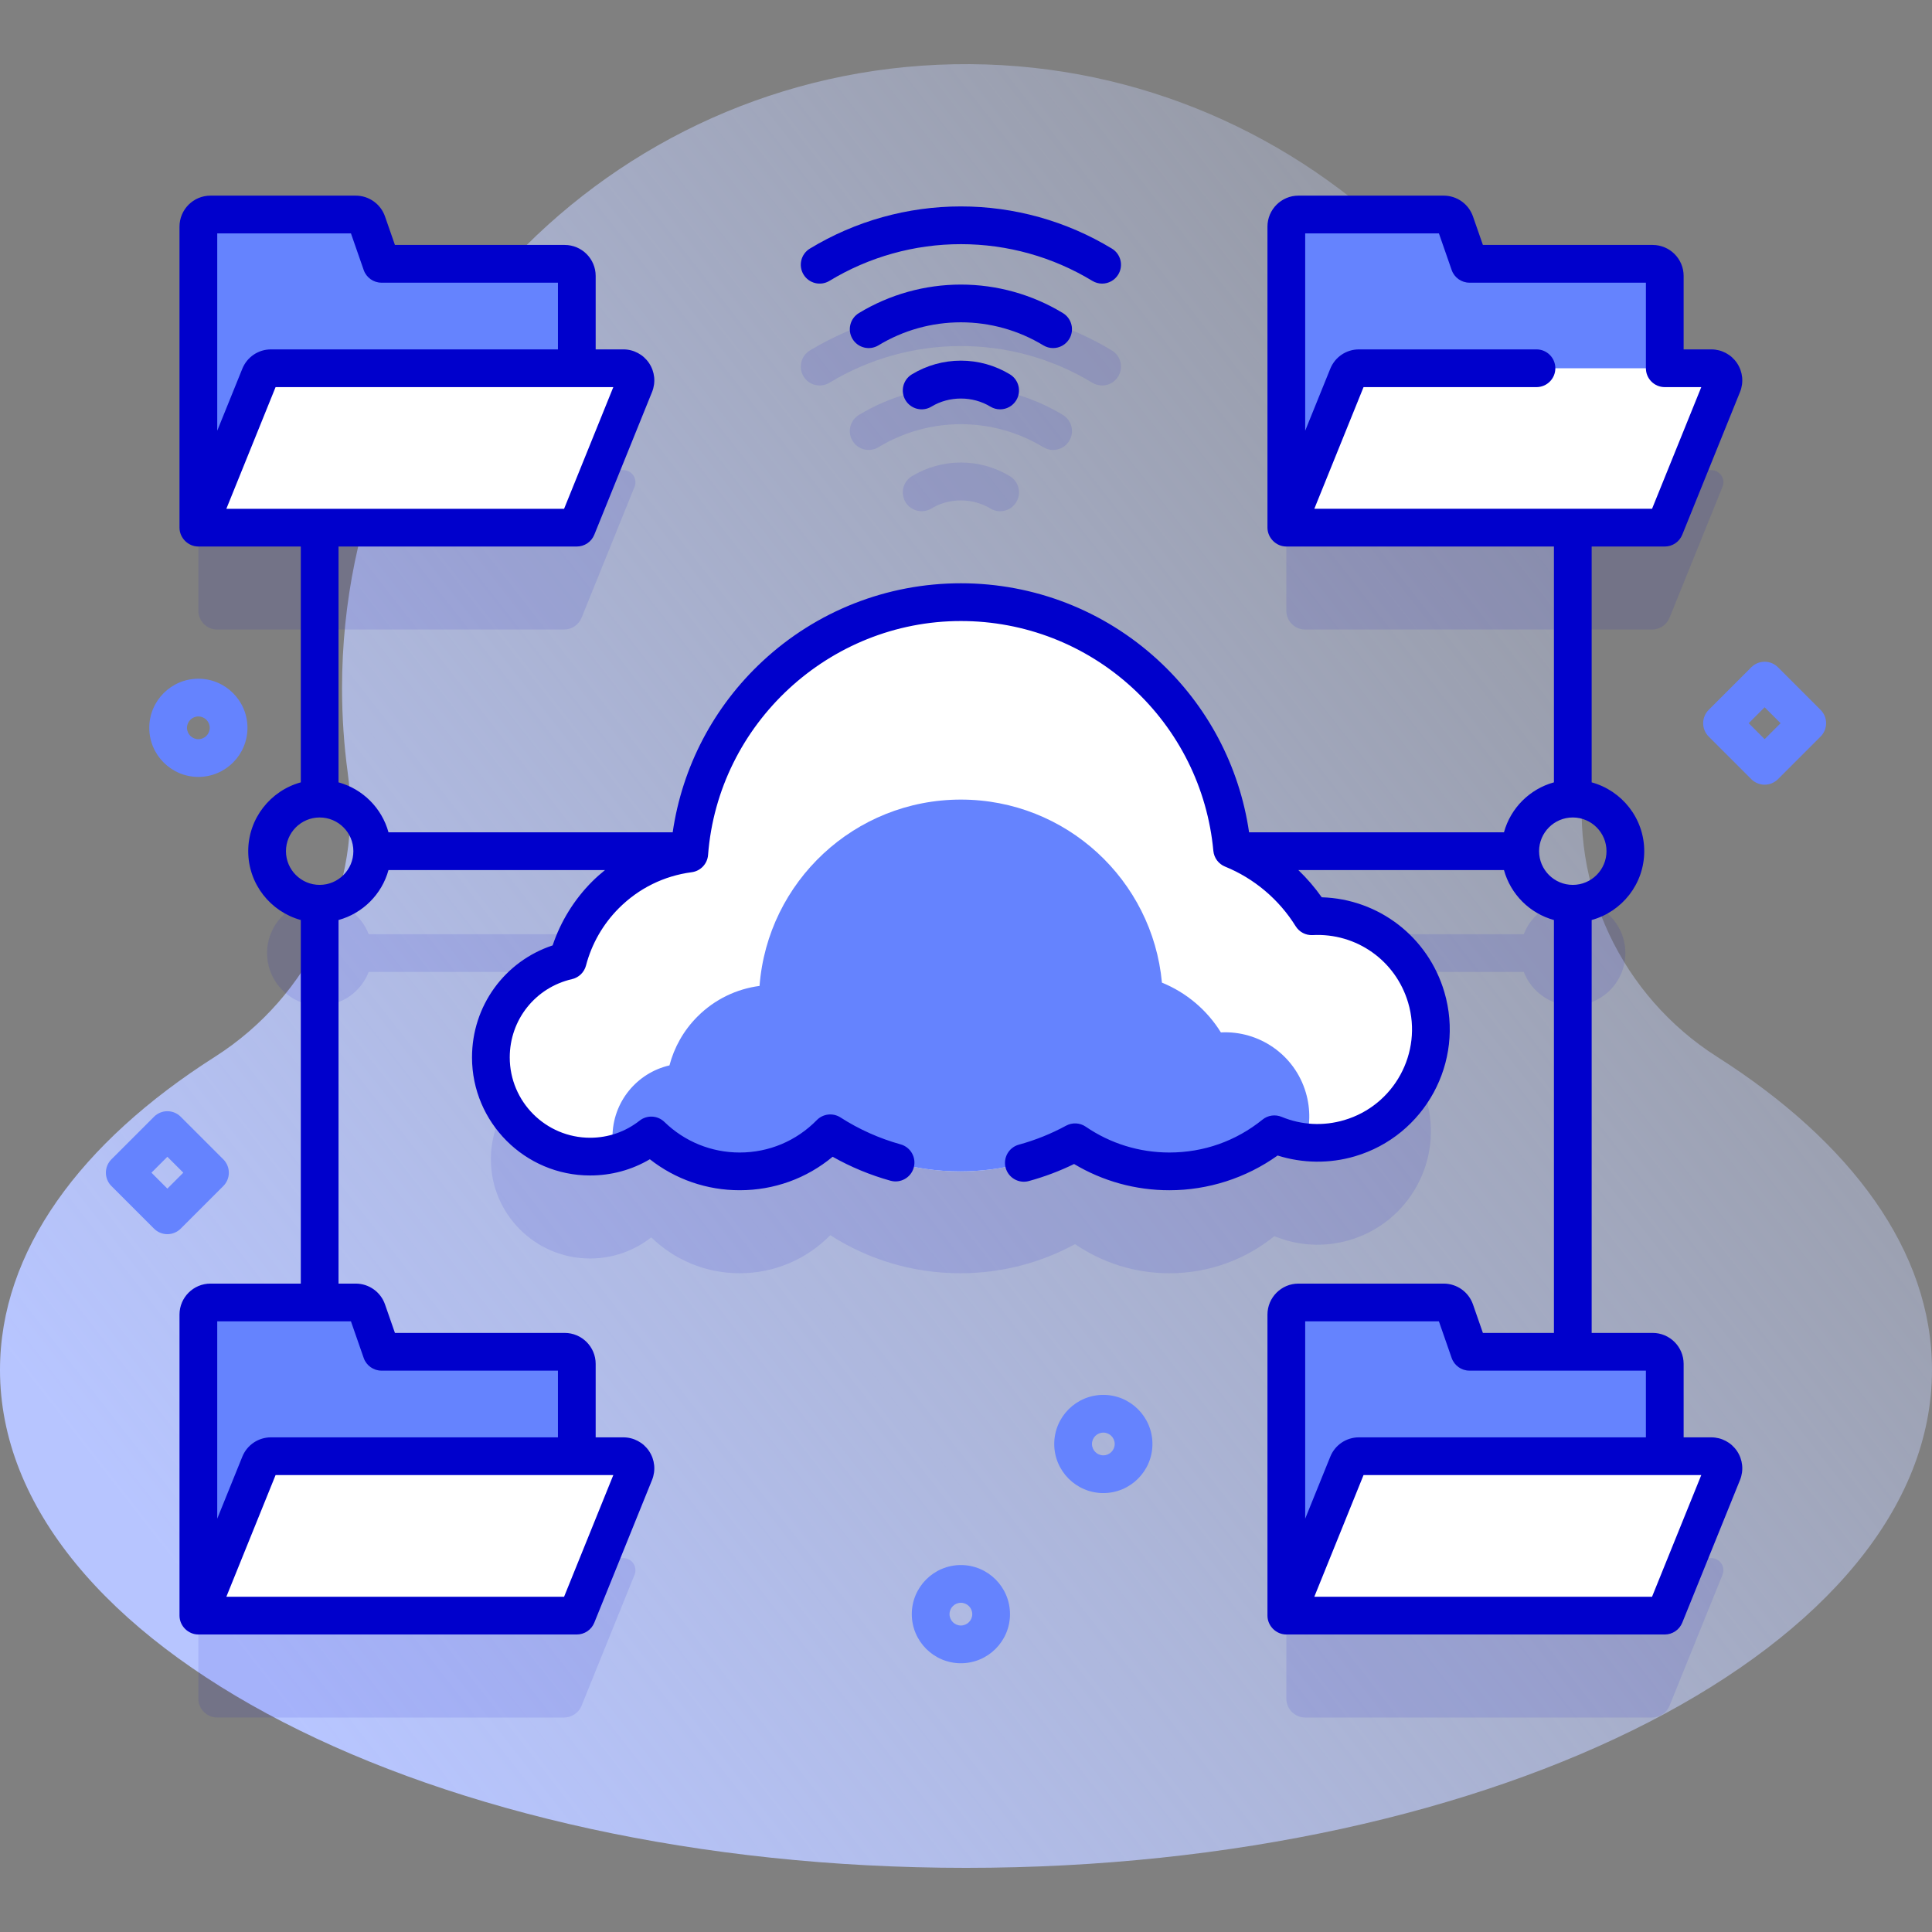
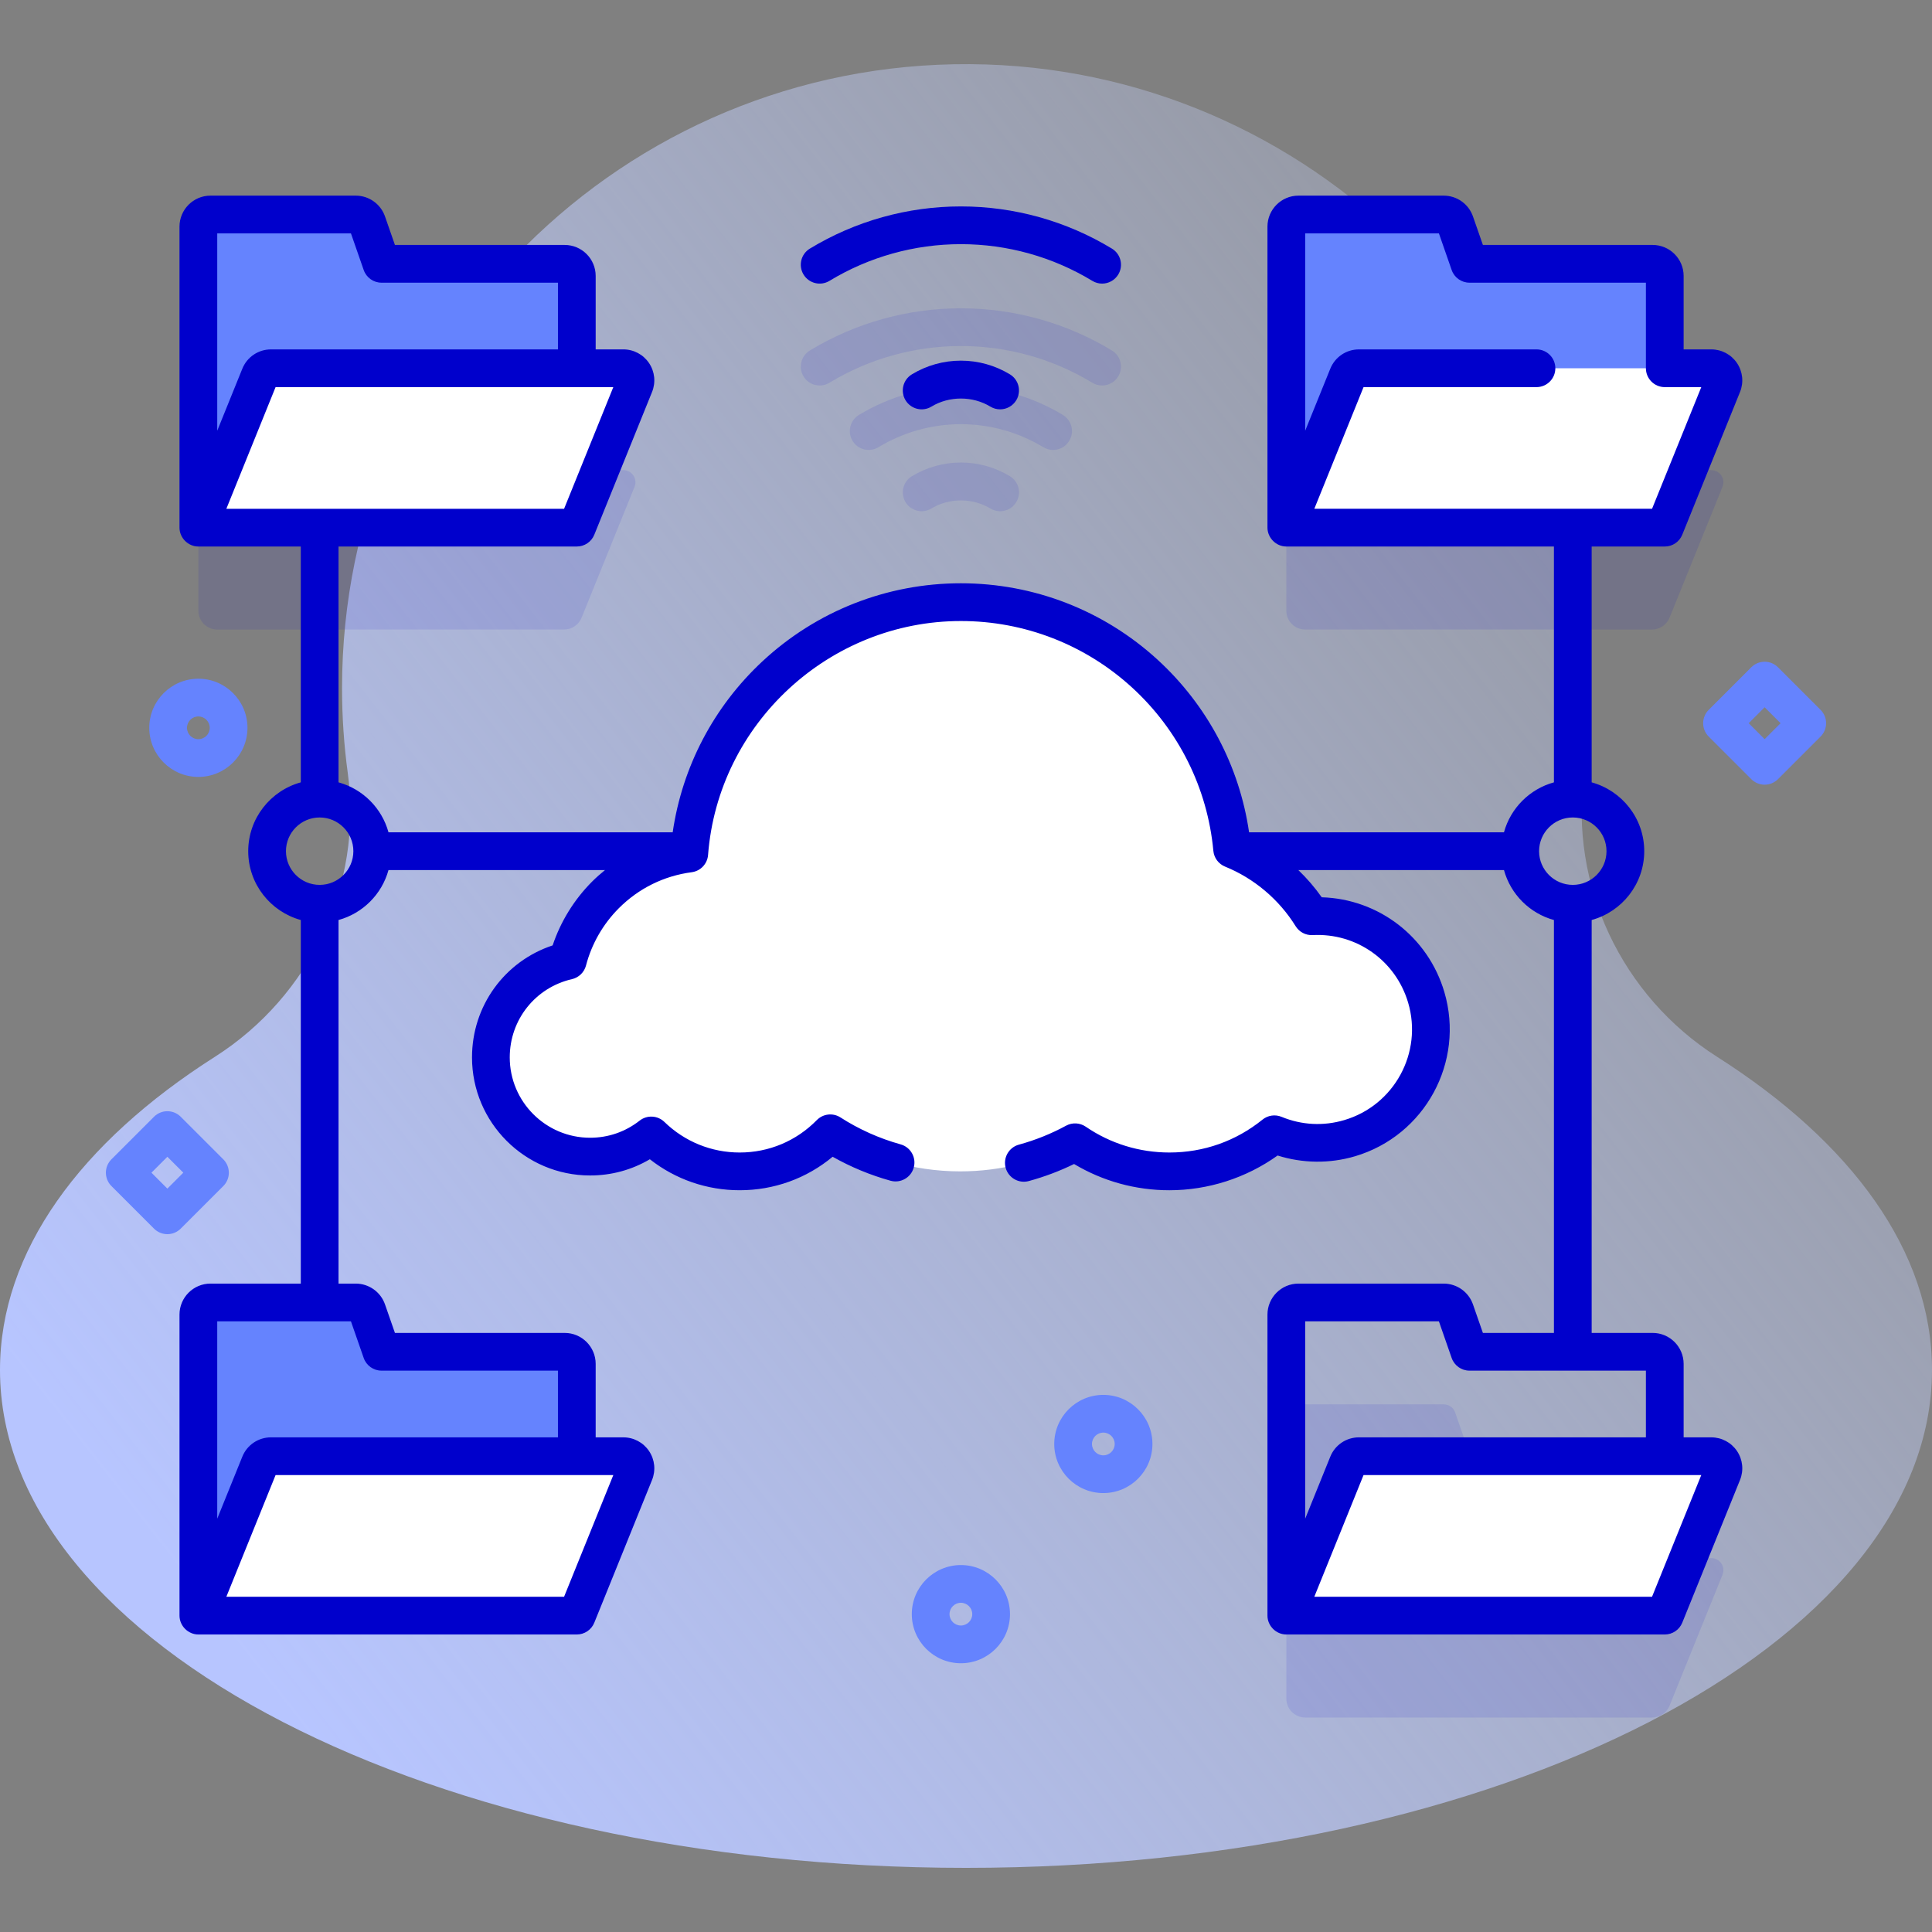
<svg xmlns="http://www.w3.org/2000/svg" id="Capa_1" enable-background="new 0 0 512 512" height="512" viewBox="0 0 512 512" width="512">
  <rect x="0" y="0" width="512" height="512" fill="#808080" stroke="none" />
  <linearGradient id="SVGID_1_" gradientUnits="userSpaceOnUse" x1="599.886" x2="63.886" y1="18.264" y2="438.263">
    <stop offset="0" stop-color="#d2deff" stop-opacity="0" />
    <stop offset="1" stop-color="#b7c5ff" />
  </linearGradient>
  <g>
    <path d="m419.843 204.806c1.055-7.758 1.57-15.687 1.509-23.748-.692-90.025-74.256-163.486-164.281-164.057-91.815-.581-166.428 73.673-166.428 165.354 0 7.615.516 15.109 1.513 22.45 4.043 29.747-9.887 59.143-35.212 75.263-35.611 22.668-56.944 51.54-56.944 82.98 0 72.876 114.615 131.954 256 131.954s256-59.078 256-131.954c0-31.44-21.333-60.312-56.946-82.98-25.325-16.12-39.254-45.516-35.211-75.262z" fill="url(#SVGID_1_)" />
    <g>
      <g>
        <g fill="#00c" opacity=".1">
-           <path d="m357.654 328.632c15.915-4.695 25.011-21.402 20.316-37.317-4.012-13.601-16.799-22.214-30.366-21.502-2.946-4.757-6.771-8.908-11.242-12.242h67.452c2.011 5.221 7.062 8.932 12.992 8.932 7.694 0 13.932-6.238 13.932-13.932s-6.238-13.932-13.932-13.932c-5.93 0-10.981 3.711-12.992 8.932h-77.854c-5.387-34.551-35.252-60.996-71.314-60.996s-65.93 26.445-71.317 60.996h-85.623c-2.011-5.221-7.062-8.932-12.992-8.932-7.694 0-13.932 6.238-13.932 13.932 0 7.695 6.238 13.932 13.932 13.932 5.93 0 10.981-3.711 12.992-8.932h71.526c-3.139 1.718-6.092 3.902-8.751 6.561-5.016 5.016-8.35 11.072-10.023 17.472-11.668 2.687-20.371 13.131-20.371 25.615 0 14.521 11.772 26.293 26.293 26.293 6.119 0 11.744-2.096 16.212-5.601 6.058 5.885 14.319 9.515 23.432 9.515 9.406 0 17.906-3.865 24.01-10.088 9.934 6.384 21.754 10.088 34.44 10.088 11.021 0 21.39-2.795 30.435-7.716 7.115 4.866 15.717 7.716 24.988 7.716 10.542 0 20.218-3.686 27.826-9.831 6.113 2.52 13.094 3.054 19.931 1.037z" />
          <path d="m168.165 129.004c.854-2.11-.699-4.413-2.975-4.413h-12.331v-24.468c0-1.772-1.437-3.209-3.209-3.209h-48.543l-3.799-10.915c-.449-1.29-1.665-2.154-3.031-2.154h-38.499c-1.772 0-3.209 1.437-3.209 3.209v74.779c0 2.761 2.239 5 5 5h91.919c2.037 0 3.871-1.236 4.635-3.125z" />
          <path d="m453.511 412.913h-12.331v-24.468c0-1.772-1.437-3.209-3.209-3.209h-48.544l-3.799-10.915c-.449-1.29-1.665-2.154-3.031-2.154h-38.498c-1.772 0-3.209 1.437-3.209 3.209v74.779c0 2.761 2.239 5 5 5h91.919c2.037 0 3.871-1.236 4.635-3.125l14.042-34.704c.853-2.11-.699-4.413-2.975-4.413z" />
-           <path d="m165.19 412.913h-12.331v-24.468c0-1.772-1.437-3.209-3.209-3.209h-48.544l-3.799-10.915c-.449-1.29-1.665-2.154-3.031-2.154h-38.498c-1.772 0-3.209 1.437-3.209 3.209v74.779c0 2.761 2.239 5 5 5h91.919c2.037 0 3.871-1.236 4.635-3.125l14.042-34.705c.853-2.109-.699-4.412-2.975-4.412z" />
          <path d="m456.486 129.004c.853-2.11-.699-4.413-2.975-4.413h-12.331v-24.468c0-1.772-1.437-3.209-3.209-3.209h-48.543l-3.799-10.915c-.449-1.29-1.665-2.154-3.031-2.154h-38.498c-1.772 0-3.209 1.437-3.209 3.209v74.779c0 2.761 2.239 5 5 5h91.919c2.037 0 3.871-1.236 4.635-3.125z" />
        </g>
        <g>
          <g>
            <path d="m377.97 264.315c-4.012-13.601-16.799-22.214-30.366-21.502-4.927-7.957-12.303-14.237-21.074-17.793-3.407-36.707-34.287-65.445-71.884-65.445-37.994 0-69.134 29.348-71.988 66.611-8.111 1.068-15.946 4.713-22.178 10.945-5.016 5.016-8.35 11.072-10.023 17.472-11.668 2.687-20.371 13.131-20.371 25.615 0 14.521 11.772 26.293 26.293 26.293 6.119 0 11.744-2.096 16.212-5.601 6.058 5.885 14.319 9.515 23.432 9.515 9.406 0 17.906-3.865 24.01-10.088 9.934 6.384 21.754 10.088 34.44 10.088 11.021 0 21.39-2.795 30.435-7.716 7.115 4.866 15.717 7.716 24.988 7.716 10.542 0 20.218-3.687 27.826-9.832 6.114 2.521 13.095 3.055 19.932 1.038 15.915-4.693 25.011-21.401 20.316-37.316z" fill="#fff" />
-             <path d="m345.896 302.67c-2.83-.3-5.58-1.01-8.17-2.08-7.61 6.15-17.29 9.84-27.83 9.84-9.27 0-17.87-2.85-24.99-7.72-9.04 4.92-19.41 7.72-30.43 7.72-12.69 0-24.51-3.71-34.44-10.09-6.11 6.22-14.61 10.09-24.01 10.09-9.12 0-17.38-3.63-23.44-9.52-2.84 2.24-6.16 3.9-9.77 4.81-.33-1.41-.5-2.88-.5-4.39 0-9.26 6.45-17 15.1-18.99 1.24-4.74 3.71-9.23 7.43-12.95 4.62-4.62 10.43-7.32 16.44-8.11 2.12-27.63 25.2-49.38 53.36-49.38 27.87 0 50.76 21.3 53.28 48.51 6.5 2.64 11.97 7.29 15.62 13.19 10.06-.53 19.54 5.86 22.51 15.94 1.32 4.47 1.17 9.02-.16 13.13z" fill="#6583fe" />
          </g>
          <g>
            <g>
              <g>
                <path d="m101.106 69.914-3.799-10.914c-.449-1.29-1.665-2.154-3.031-2.154h-38.498c-1.772 0-3.209 1.437-3.209 3.209v79.779h100.29v-66.71c0-1.772-1.437-3.209-3.209-3.209h-48.544z" fill="#6583fe" />
                <path d="m68.849 99.597-16.28 40.236h100.29l15.306-37.829c.854-2.11-.699-4.413-2.975-4.413h-93.366c-1.308.001-2.485.794-2.975 2.006z" fill="#fff" />
              </g>
              <g>
-                 <path d="m389.427 358.235-3.799-10.915c-.449-1.29-1.665-2.154-3.031-2.154h-38.498c-1.772 0-3.209 1.437-3.209 3.209v79.779h100.29v-66.71c0-1.772-1.437-3.209-3.209-3.209z" fill="#6583fe" />
                <path d="m357.17 387.918-16.28 40.236h100.29l15.306-37.829c.854-2.11-.699-4.413-2.975-4.413h-93.366c-1.308.001-2.485.794-2.975 2.006z" fill="#fff" />
              </g>
            </g>
            <g>
              <g>
                <path d="m101.106 358.235-3.799-10.915c-.449-1.29-1.665-2.154-3.031-2.154h-38.498c-1.772 0-3.209 1.437-3.209 3.209v79.779h100.29v-66.71c0-1.772-1.437-3.209-3.209-3.209z" fill="#6583fe" />
                <path d="m68.849 387.918-16.28 40.236h100.29l15.306-37.829c.854-2.11-.699-4.413-2.975-4.413h-93.366c-1.308.001-2.485.794-2.975 2.006z" fill="#fff" />
              </g>
              <g>
                <path d="m389.427 69.914-3.799-10.914c-.449-1.29-1.665-2.154-3.031-2.154h-38.498c-1.772 0-3.209 1.437-3.209 3.209v79.779h100.29v-66.71c0-1.772-1.437-3.209-3.209-3.209h-48.544z" fill="#6583fe" />
                <path d="m357.17 99.597-16.28 40.236h100.29l15.306-37.829c.854-2.11-.699-4.413-2.975-4.413h-93.366c-1.308.001-2.485.794-2.975 2.006z" fill="#fff" />
              </g>
            </g>
          </g>
          <g>
            <g fill="#00c">
              <path d="m453.511 380.913h-7.331v-19.468c0-4.526-3.683-8.209-8.209-8.209h-16.164v-109.424c8.017-2.201 13.933-9.534 13.933-18.24 0-8.707-5.916-16.039-13.933-18.24v-62.497h19.373c2.037 0 3.871-1.236 4.635-3.124l15.307-37.83c1.025-2.534.726-5.4-.803-7.667-1.528-2.267-4.073-3.62-6.808-3.62h-7.331v-19.471c0-4.526-3.683-8.209-8.209-8.209h-44.989l-2.632-7.56c-1.148-3.295-4.263-5.509-7.752-5.509h-38.499c-4.526 0-8.209 3.683-8.209 8.209v79.764c0 2.711 2.283 5.015 5 5.015h70.917v62.497c-6.421 1.763-11.478 6.819-13.241 13.24h-67.548c-2.553-17.532-11.053-33.647-24.23-45.725-14.264-13.072-32.781-20.271-52.142-20.271-19.579 0-38.252 7.341-52.578 20.671-12.955 12.054-21.275 27.994-23.798 45.324h-75.316c-1.763-6.421-6.819-11.478-13.241-13.24v-62.497h48.427 14.719c2.037 0 3.871-1.236 4.635-3.124l15.306-37.828c1.025-2.534.726-5.401-.803-7.668-1.528-2.267-4.073-3.621-6.807-3.621h-7.331v-19.468c0-4.526-3.683-8.209-8.21-8.209h-44.989l-2.631-7.557c-1.146-3.297-4.262-5.512-7.753-5.512h-38.498c-4.526 0-8.209 3.683-8.209 8.209v79.779c0 2.714 2.285 5 5 5h27.145v62.498c-8.016 2.201-13.932 9.534-13.932 18.24s5.915 16.039 13.932 18.24v96.355h-23.936c-4.526 0-8.209 3.683-8.209 8.209v79.779c0 2.714 2.285 5 5 5h100.29c2.037 0 3.871-1.236 4.635-3.125l15.306-37.829c1.025-2.534.726-5.401-.803-7.667-1.528-2.267-4.073-3.621-6.807-3.621h-7.331v-19.468c0-4.526-3.683-8.209-8.21-8.209h-44.989l-2.631-7.557c-1.146-3.297-4.262-5.512-7.753-5.512h-4.562v-96.355c6.422-1.763 11.478-6.819 13.241-13.24h57.381c-1.169.951-2.309 1.945-3.39 3.025-4.768 4.768-8.359 10.58-10.49 16.942-12.721 4.215-21.368 16.026-21.368 29.681 0 17.255 14.037 31.293 31.292 31.293 5.652 0 11.054-1.475 15.834-4.299 6.777 5.322 15.091 8.213 23.81 8.213 9.111 0 17.723-3.125 24.636-8.874 4.823 2.726 9.966 4.856 15.333 6.352 2.66.739 5.418-.815 6.158-3.476.741-2.66-.814-5.417-3.475-6.158-5.658-1.575-11.021-3.977-15.939-7.138-1.994-1.282-4.612-.987-6.272.705-5.434 5.539-12.693 8.59-20.441 8.59-7.486 0-14.57-2.877-19.947-8.101-1.794-1.745-4.602-1.892-6.57-.348-3.781 2.967-8.32 4.535-13.126 4.535-11.74 0-21.292-9.552-21.292-21.293 0-9.977 6.782-18.506 16.493-20.742 1.814-.418 3.245-1.808 3.716-3.608 1.5-5.74 4.516-10.996 8.72-15.201 5.261-5.261 11.934-8.554 19.296-9.524 2.344-.309 4.151-2.218 4.332-4.575 2.662-34.762 32.093-61.993 67.003-61.993 16.852 0 32.971 6.266 45.385 17.643 12.338 11.307 19.98 26.672 21.52 43.263.173 1.861 1.368 3.47 3.101 4.172 7.682 3.114 14.323 8.722 18.701 15.791.962 1.552 2.685 2.458 4.513 2.361 11.615-.612 22.016 6.762 25.309 17.924 3.907 13.245-3.69 27.2-16.936 31.106-5.531 1.633-11.277 1.334-16.612-.865-1.692-.698-3.627-.416-5.047.733-7.065 5.706-15.6 8.721-24.685 8.721-7.955 0-15.619-2.366-22.165-6.843-1.551-1.06-3.562-1.162-5.212-.265-3.938 2.142-8.146 3.833-12.503 5.025-2.664.728-4.233 3.478-3.505 6.142.729 2.663 3.477 4.235 6.142 3.504 4.135-1.13 8.155-2.645 11.988-4.516 7.624 4.558 16.294 6.954 25.255 6.954 10.275 0 20.352-3.25 28.683-9.205 6.624 2.095 13.797 2.181 20.491.207 18.533-5.467 29.164-24.994 23.697-43.528-4.329-14.674-17.447-24.665-32.494-25.114-1.831-2.599-3.914-5.016-6.204-7.215h54.497c1.763 6.421 6.819 11.478 13.241 13.24v109.424h-18.825l-2.632-7.56c-1.148-3.295-4.263-5.509-7.752-5.509h-38.499c-4.526 0-8.209 3.683-8.209 8.209v79.779c0 2.714 2.285 5 5 5h100.29c2.037 0 3.871-1.236 4.635-3.125l15.307-37.829c1.025-2.534.726-5.4-.803-7.667-1.531-2.268-4.076-3.621-6.81-3.621zm-46.331-288.321h-47.035c-3.362 0-6.35 2.014-7.609 5.13l-6.646 16.424v-52.3h35.435l3.382 9.713c.699 2.009 2.594 3.356 4.722 3.356h46.752v22.677c0 2.761 2.238 5 5 5h9.675l-13.046 32.242h-89.502l13.045-32.242h45.828c2.762 0 5-2.239 5-5s-2.24-5-5.001-5zm-314.177-30.746 3.382 9.713c.699 2.009 2.594 3.356 4.722 3.356h46.753v17.677h-76.036c-3.36 0-6.347 2.013-7.609 5.127 0 .001-.001.002-.001.003l-6.645 16.423v-52.299zm-19.973 40.746h89.503l-13.045 32.242h-11.734-77.768zm76.458 320.562h-42.481-47.021l13.044-32.242h89.503zm-53.103-63.275c.699 2.009 2.594 3.356 4.722 3.356h46.753v17.677h-76.036c-3.36 0-6.347 2.013-7.609 5.127 0 .001-.001.002-.001.003l-6.645 16.423v-52.299h35.434zm-11.671-125.376c-4.925 0-8.932-4.007-8.932-8.932s4.007-8.932 8.932-8.932c4.926 0 8.933 4.007 8.933 8.932-.001 4.926-4.007 8.932-8.933 8.932zm323.16-8.932c0-4.925 4.007-8.932 8.933-8.932s8.933 4.007 8.933 8.932-4.007 8.932-8.933 8.932-8.933-4.006-8.933-8.932zm-26.55 124.596 3.382 9.713c.699 2.009 2.594 3.356 4.722 3.356h46.752v17.677h-76.035c-3.362 0-6.349 2.014-7.609 5.13l-6.646 16.424v-52.3zm56.485 72.987h-39.418-50.084l13.045-32.242h89.503z" />
-               <path d="m279.079 92.243c1.69 0 3.339-.857 4.279-2.408 1.433-2.361.68-5.436-1.681-6.868-8.143-4.94-17.489-7.551-27.031-7.551s-18.89 2.611-27.032 7.551c-2.36 1.433-3.113 4.507-1.681 6.868s4.506 3.116 6.868 1.682c6.578-3.991 14.132-6.101 21.845-6.101 7.712 0 15.266 2.109 21.844 6.101.811.491 1.705.726 2.589.726z" />
              <path d="m254.646 95.575c-4.584 0-9.076 1.255-12.989 3.629-2.361 1.432-3.114 4.507-1.683 6.868 1.434 2.361 4.51 3.115 6.868 1.682 4.701-2.851 10.906-2.851 15.607 0 .811.492 1.705.726 2.588.726 1.69 0 3.34-.857 4.28-2.408 1.432-2.361.679-5.436-1.683-6.868-3.911-2.374-8.404-3.629-12.988-3.629z" />
              <path d="m219.811 74.433c10.491-6.364 22.537-9.729 34.835-9.729s24.343 3.364 34.834 9.729c.81.492 1.705.726 2.589.726 1.69 0 3.339-.857 4.279-2.408 1.433-2.361.68-5.436-1.681-6.868-12.056-7.313-25.895-11.179-40.021-11.179-14.128 0-27.967 3.866-40.023 11.179-2.36 1.432-3.113 4.507-1.681 6.868 1.433 2.361 4.508 3.116 6.869 1.682z" />
            </g>
            <g opacity=".1">
              <g>
                <path d="m279.079 119.242c-.883 0-1.778-.234-2.588-.726-6.579-3.991-14.132-6.1-21.845-6.1-7.712 0-15.266 2.109-21.845 6.1-2.361 1.433-5.436.68-6.868-1.682-1.432-2.361-.679-5.436 1.682-6.868 8.143-4.939 17.49-7.55 27.031-7.55 9.542 0 18.889 2.611 27.031 7.55 2.361 1.432 3.114 4.507 1.682 6.868-.94 1.551-2.59 2.408-4.28 2.408z" fill="#00c" />
              </g>
              <g>
                <path d="m265.038 135.479c-.883 0-1.778-.234-2.588-.726-4.698-2.85-10.908-2.85-15.607 0-2.361 1.433-5.436.68-6.868-1.682-1.432-2.361-.679-5.436 1.682-6.868 3.914-2.374 8.405-3.628 12.99-3.628 4.584 0 9.076 1.255 12.99 3.628 2.361 1.432 3.114 4.507 1.682 6.868-.942 1.551-2.591 2.408-4.281 2.408z" fill="#00c" />
              </g>
              <g>
                <path d="m292.069 102.158c-.883 0-1.778-.234-2.588-.726-10.491-6.364-22.537-9.729-34.835-9.729s-24.344 3.364-34.835 9.729c-2.362 1.433-5.437.68-6.868-1.682-1.432-2.361-.679-5.436 1.682-6.868 12.055-7.313 25.895-11.179 40.021-11.179 14.127 0 27.966 3.866 40.021 11.179 2.361 1.432 3.114 4.507 1.682 6.868-.94 1.551-2.59 2.408-4.28 2.408z" fill="#00c" />
              </g>
            </g>
          </g>
        </g>
      </g>
      <g>
        <path d="m292.395 395.68c-7.175 0-13.012-5.837-13.012-13.012s5.837-13.012 13.012-13.012 13.012 5.837 13.012 13.012-5.838 13.012-13.012 13.012zm0-16.024c-1.661 0-3.012 1.351-3.012 3.012s1.351 3.012 3.012 3.012 3.012-1.351 3.012-3.012c-.001-1.661-1.351-3.012-3.012-3.012z" fill="#6583fe" />
      </g>
      <g>
        <path d="m52.569 205.892c-7.175 0-13.012-5.837-13.012-13.012s5.837-13.012 13.012-13.012 13.012 5.837 13.012 13.012-5.837 13.012-13.012 13.012zm0-16.024c-1.661 0-3.012 1.351-3.012 3.012s1.351 3.012 3.012 3.012 3.012-1.351 3.012-3.012-1.351-3.012-3.012-3.012z" fill="#6583fe" />
      </g>
      <g>
        <path d="m254.646 440.778c-7.175 0-13.012-5.837-13.012-13.012s5.837-13.012 13.012-13.012 13.012 5.837 13.012 13.012-5.837 13.012-13.012 13.012zm0-16.024c-1.661 0-3.012 1.351-3.012 3.012s1.351 3.012 3.012 3.012 3.012-1.351 3.012-3.012-1.35-3.012-3.012-3.012z" fill="#6583fe" />
      </g>
      <g>
        <path d="m467.647 207.951c-1.326 0-2.598-.527-3.535-1.464l-11.293-11.292c-.938-.938-1.465-2.209-1.465-3.536 0-1.326.526-2.598 1.465-3.536l11.293-11.292c.938-.938 2.209-1.464 3.535-1.464 1.326 0 2.598.527 3.535 1.464l11.292 11.292c1.953 1.953 1.953 5.119 0 7.071l-11.292 11.292c-.938.938-2.209 1.465-3.535 1.465zm-4.222-16.293 4.222 4.221 4.221-4.221-4.221-4.221z" fill="#6583fe" />
      </g>
      <g>
        <path d="m44.354 327.067c-1.326 0-2.598-.527-3.535-1.464l-11.293-11.293c-1.953-1.953-1.953-5.119 0-7.071l11.292-11.293c.938-.938 2.209-1.464 3.535-1.464s2.598.527 3.535 1.464l11.293 11.293c.938.938 1.465 2.209 1.465 3.536s-.526 2.598-1.465 3.536l-11.293 11.292c-.937.937-2.208 1.464-3.534 1.464zm-4.221-16.293 4.221 4.221 4.222-4.221-4.222-4.221z" fill="#6583fe" />
      </g>
    </g>
  </g>
</svg>